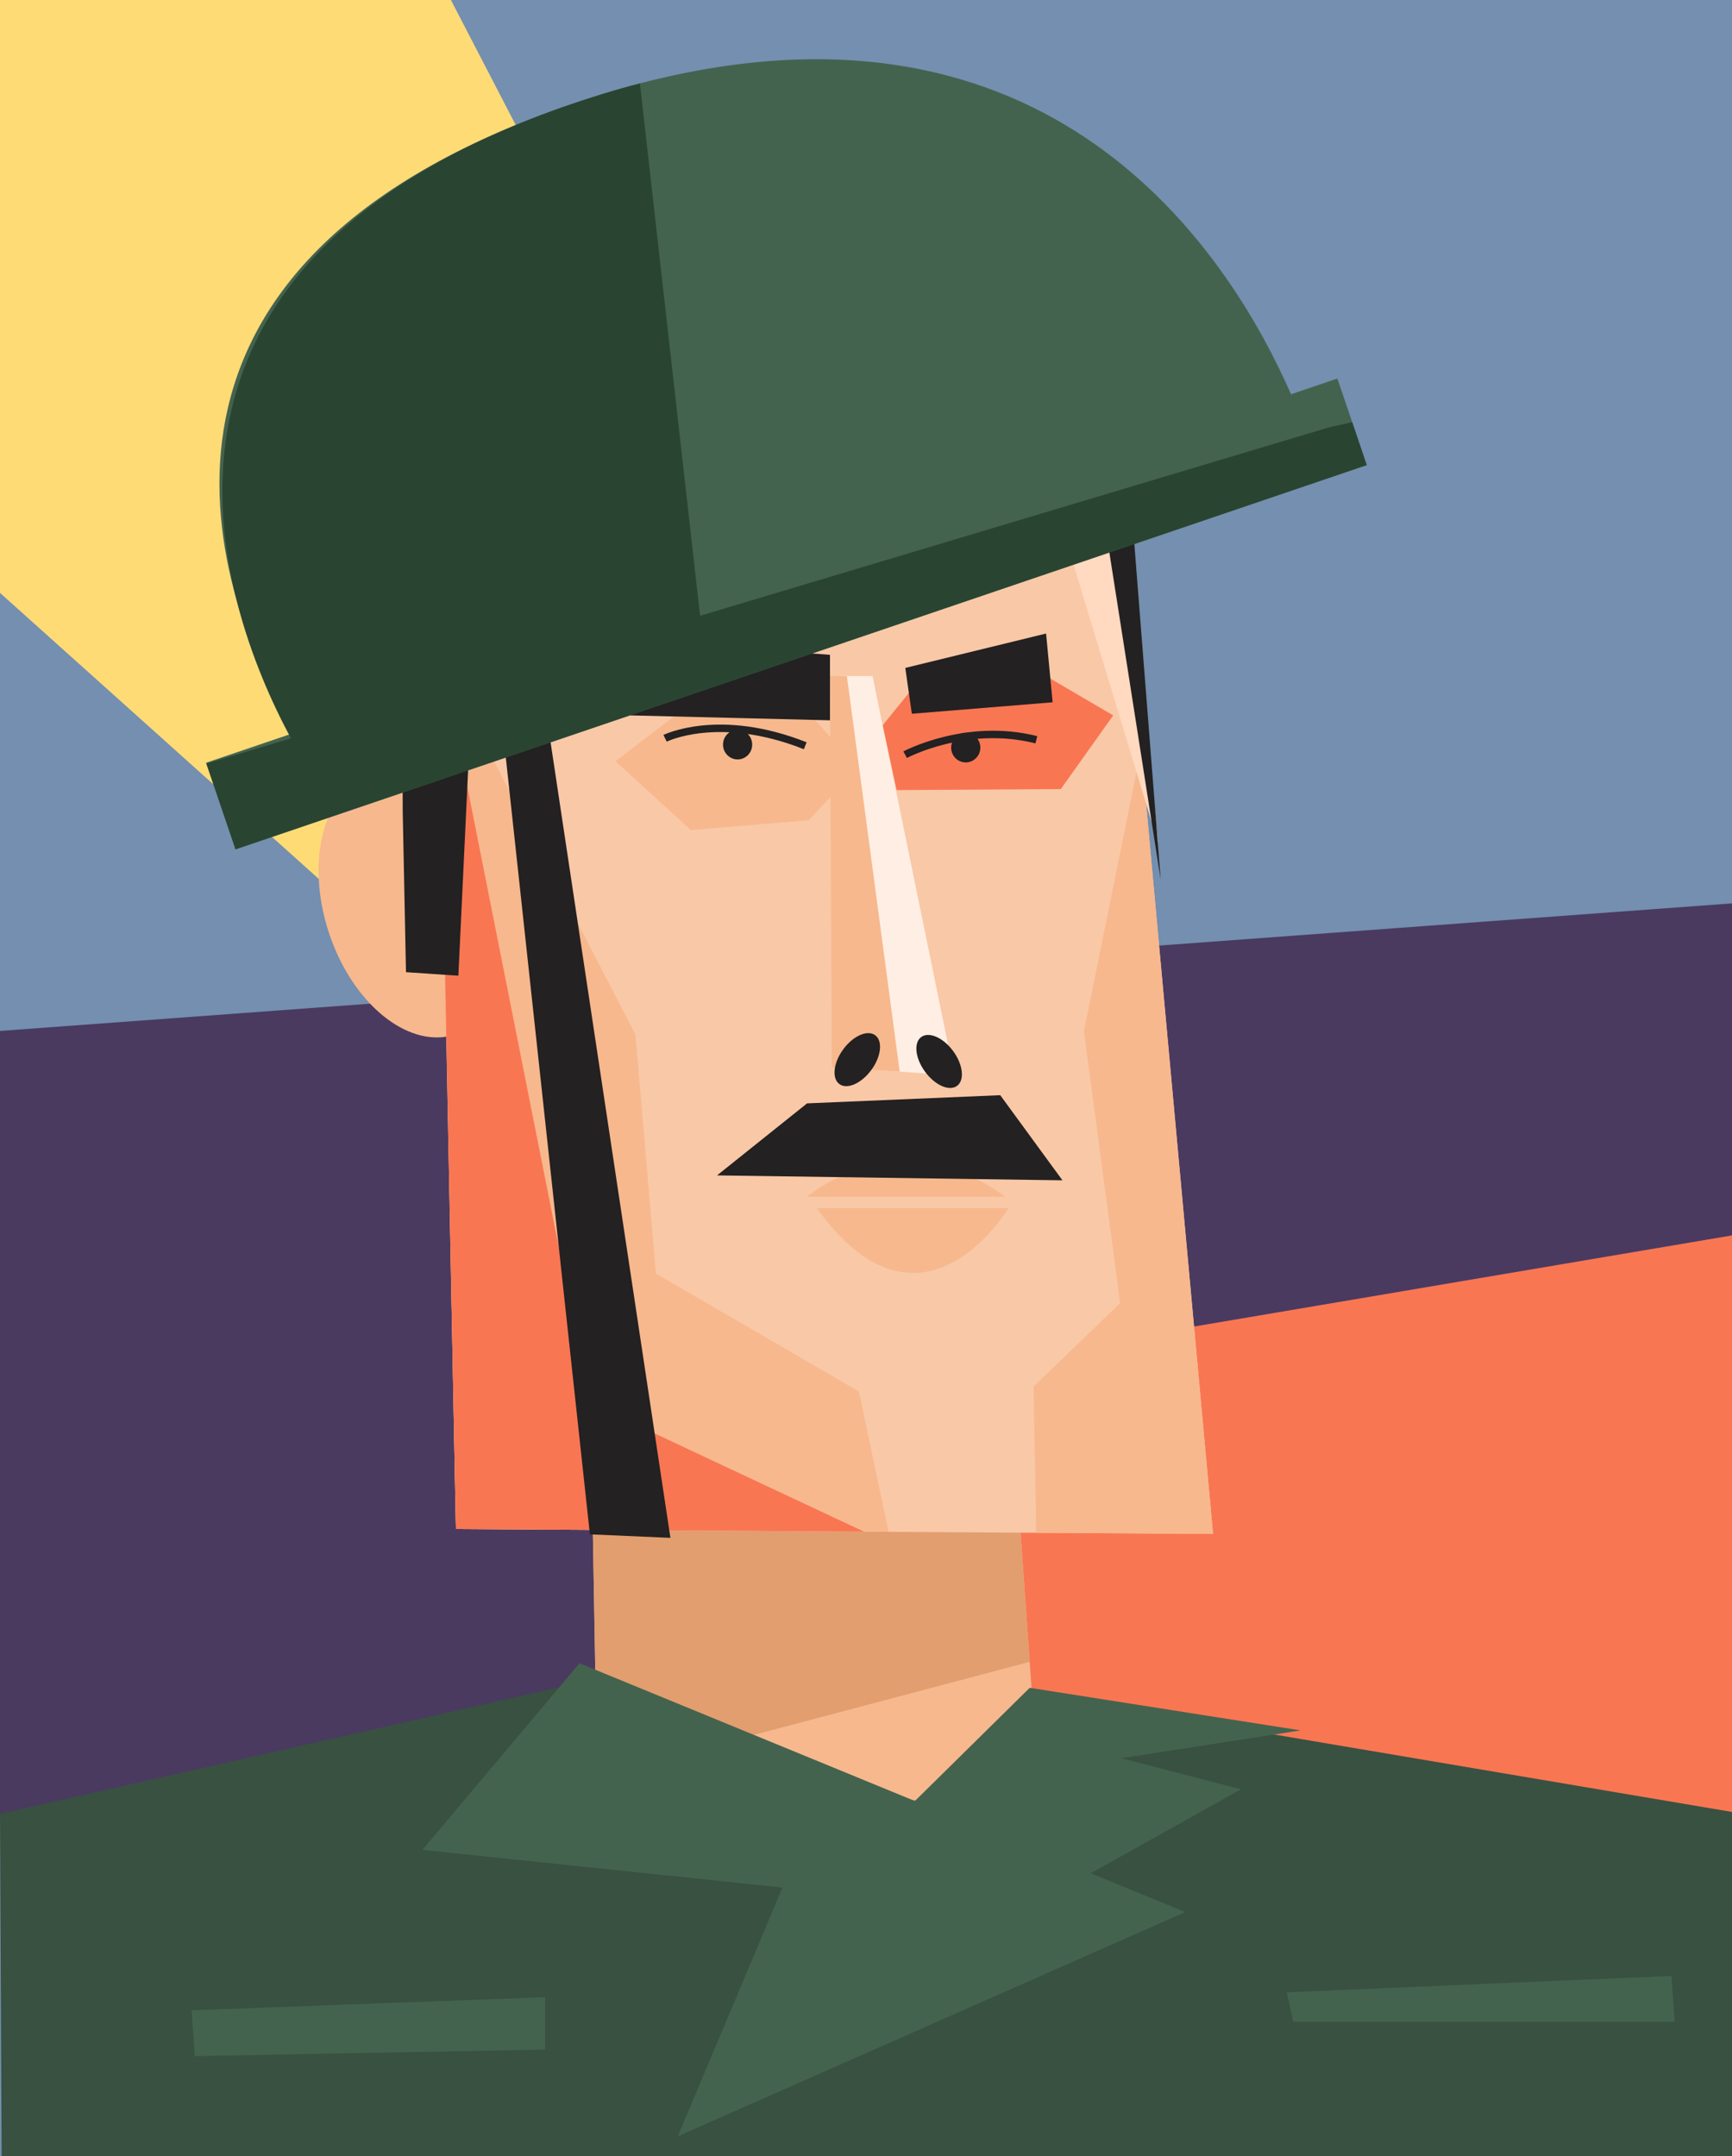
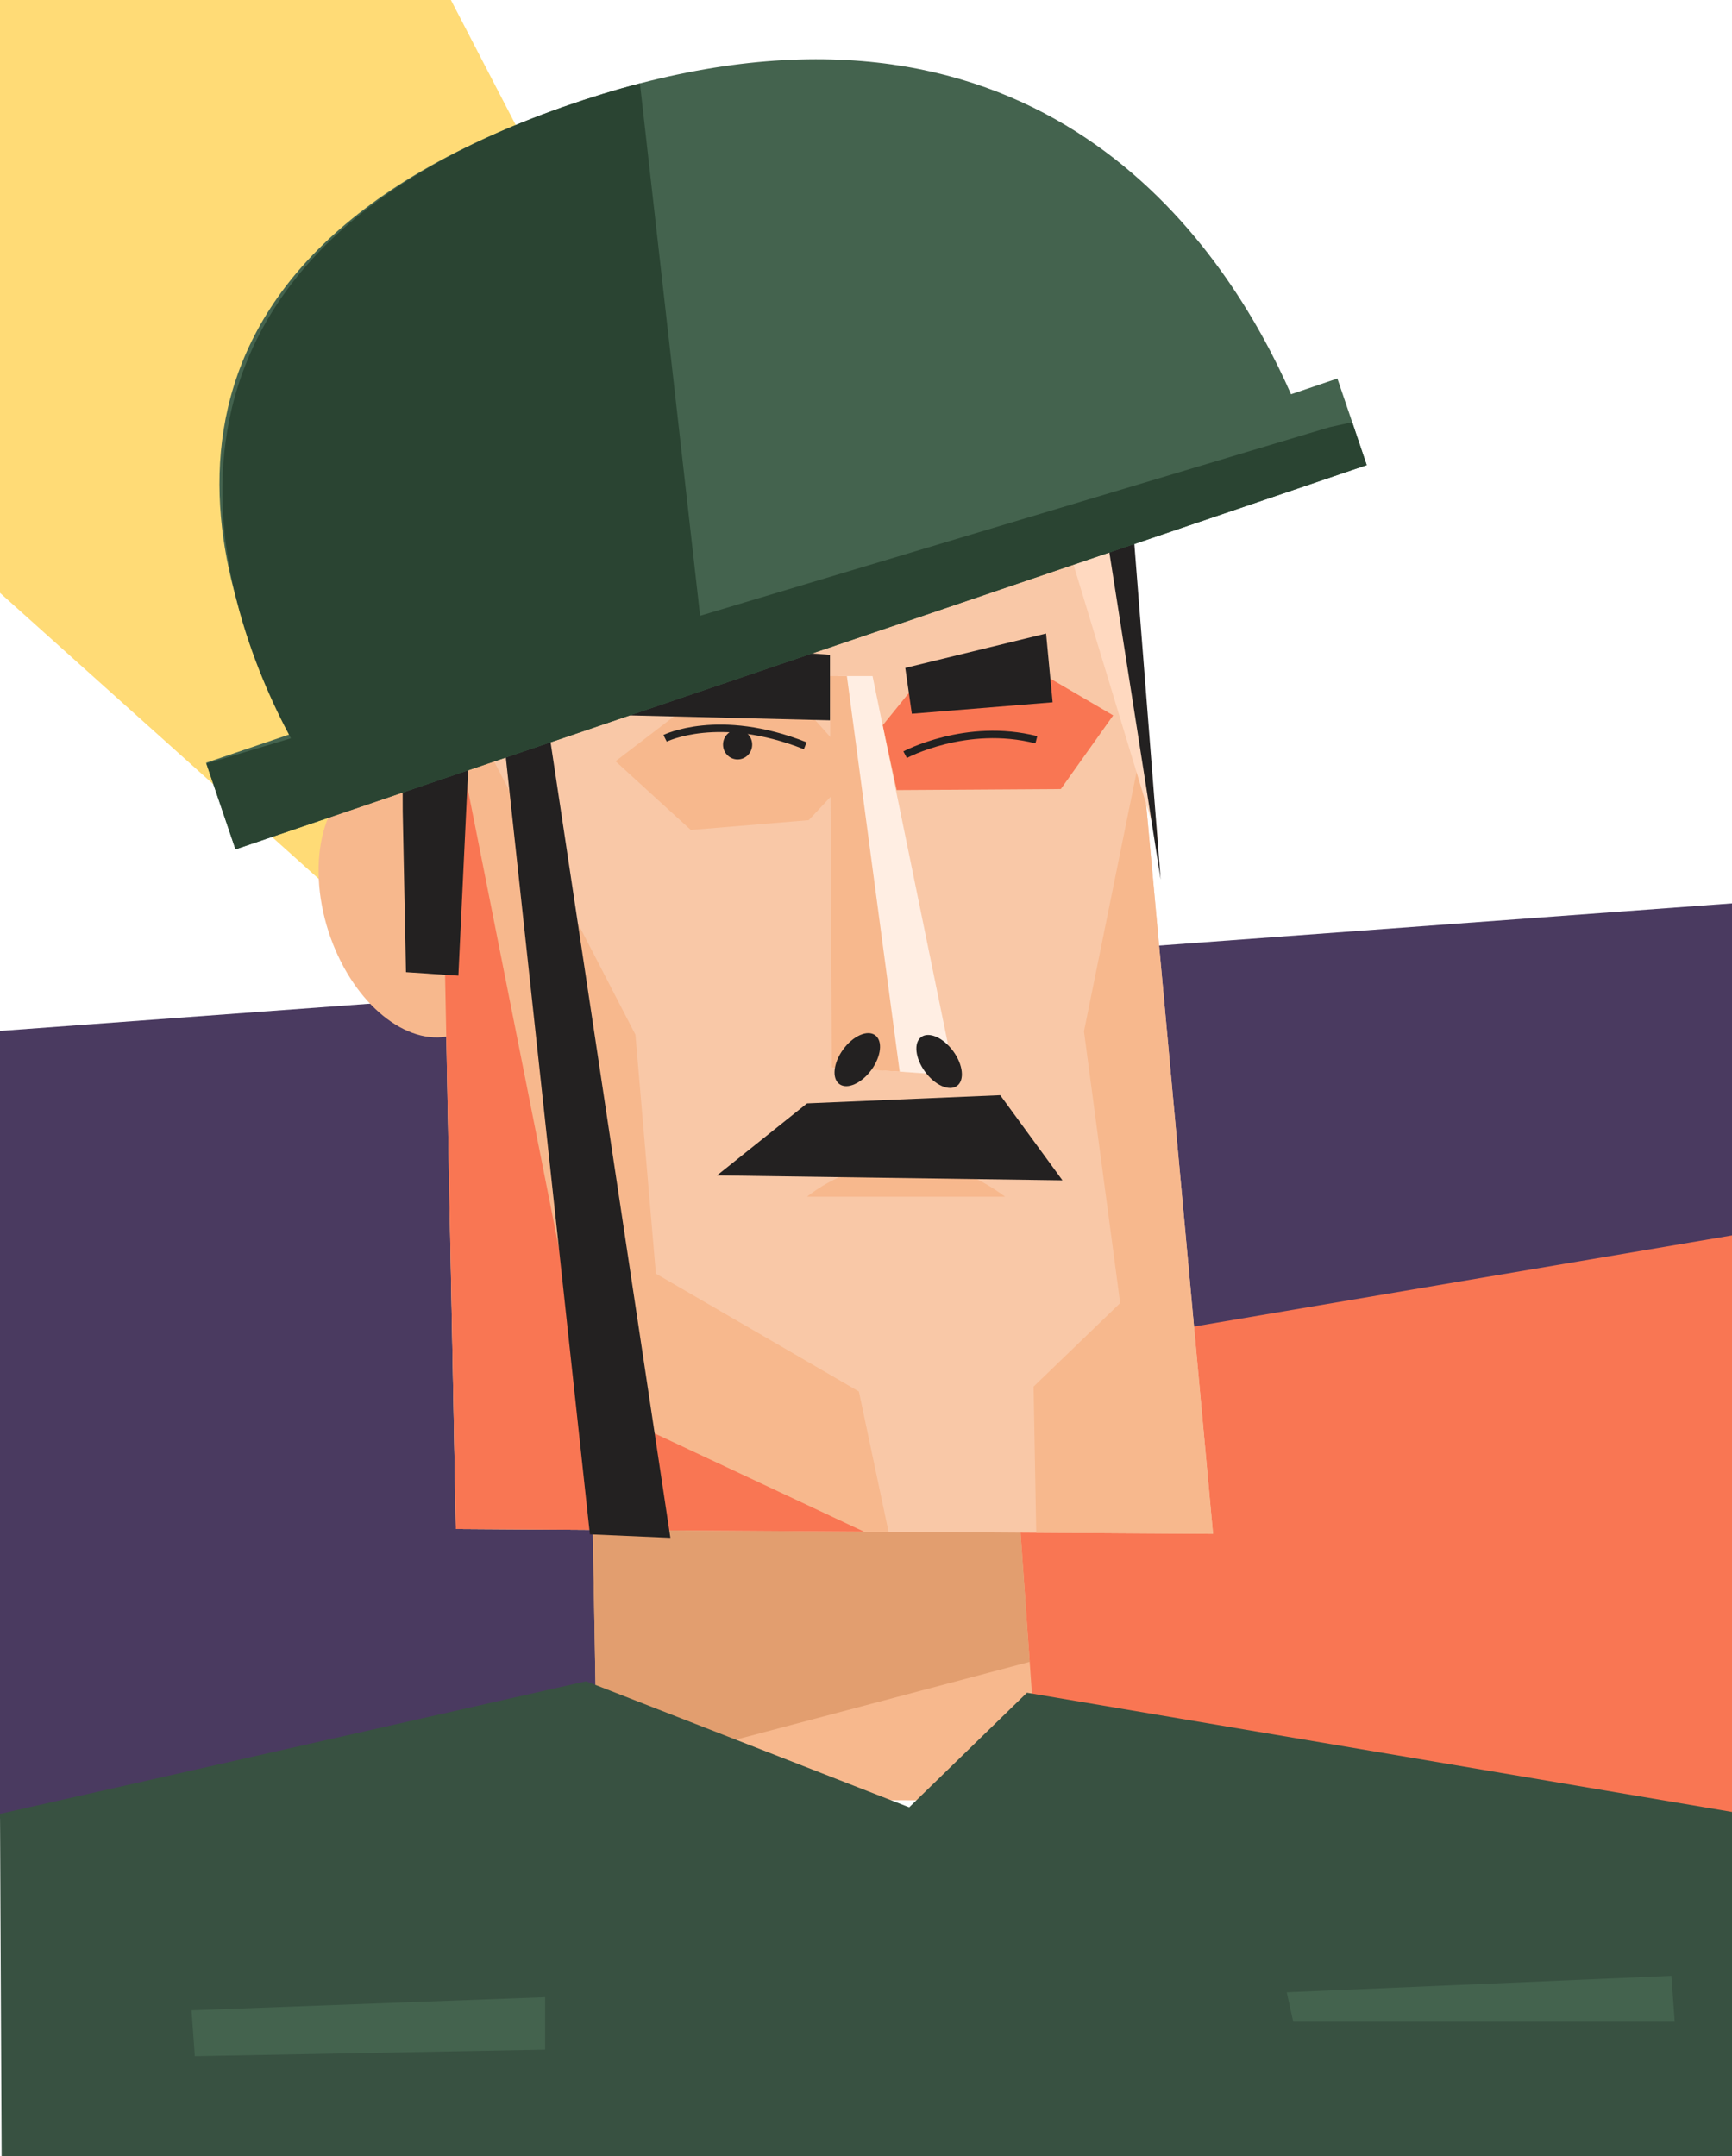
<svg xmlns="http://www.w3.org/2000/svg" viewBox="0 0 1058 1317">
  <title>Mesa de trabajo 193</title>
  <g id="Capa_3" data-name="Capa 3">
-     <rect width="1058" height="1317" fill="#748faf" />
    <polygon points="573 574 352 678 0 362.17 0 0 275.44 0 573 574" fill="#ffdb76" />
    <polygon points="1058 551.83 1058 873.23 0 1110.93 0 629.75 1058 551.83" fill="#4a3a60" />
    <polygon points="1058 754.65 1058 1117.14 461 1024 501 849 1058 754.65" fill="#f97653" />
  </g>
  <g id="Capa_1" data-name="Capa 1">
    <polygon points="635 1100 365 1099 364.76 1085.12 361.78 915.27 361 871 619 874 622.04 916.88 628.99 1015.15 635 1100" fill="#f7b88d" />
    <polygon points="628.99 1015.15 364.76 1085.12 361.78 915.27 622.04 916.88 628.99 1015.15" fill="#e29e6f" />
    <polygon points="741 937 632.99 936.3 542.78 935.71 527.73 935.61 278.49 934 268.16 405.4 268.06 399.96 265.77 283 681.02 283 697.06 457.87 702.94 522.04 741 937" fill="#f9c8a7" />
    <polygon points="741 937 632.99 936.3 631.38 847 684.27 796 662.15 630 697.06 457.87 741 937" fill="#f7b88d" />
    <path d="M493,731s56-48,121,0Z" fill="#f7b88d" />
-     <path d="M499,738H616S563,827,499,738Z" fill="#f7b88d" />
+     <path d="M499,738H616Z" fill="#f7b88d" />
    <polygon points="493 674 438 718 649 721 611 669 493 674" fill="#232121" />
    <polygon points="707.42 515.04 654.18 339.74 554.11 276 684.62 276 701.3 450.87 707.42 515.04" fill="#ffd9c0" />
    <path d="M542.78,935.71,524.65,850l-124-72-12.5-146-120-232,1.65,84.31c-13.88-11.15-29.46-15.75-43.52-11.18-28.36,9.22-39.8,52.24-25.55,96.1,13.4,41.21,44.71,68.49,72,64L278.49,934Z" fill="#f7b88d" />
    <polygon points="527.73 935.61 278.49 934 268.16 405.4 270.48 405.12 360.22 857 527.73 935.61" fill="#f97653" />
    <polygon points="539.18 443.07 557.36 420.61 639 413 680 437 648 482 547.73 482.63 539.18 443.07" fill="#f97653" />
-     <ellipse cx="589.93" cy="456.68" rx="8.91" ry="9.05" fill="#232121" />
    <path d="M552.91,461s37.34-20,80.15-9.11" fill="none" stroke="#232121" stroke-miterlimit="10" stroke-width="4.55" />
    <polygon points="553 408 557 436 643 429 639 387 553 408" fill="#232121" />
    <polygon points="583 657 549.57 654.61 513 652 512 413 533 413 583 657" fill="#ffeee3" />
    <polygon points="549.57 654.61 517.33 413 507 413 507.18 450.2 490 431 423 429 376 465 422 507 494 501 507.35 486.76 508.13 652 549.57 654.61" fill="#f7b88d" />
    <ellipse cx="523.68" cy="647.34" rx="18.5" ry="10.65" transform="translate(-308.01 687.12) rotate(-53.77)" fill="#232121" />
    <ellipse cx="573.68" cy="648.34" rx="10.65" ry="18.5" transform="translate(-272.27 464.47) rotate(-36.23)" fill="#232121" />
    <polygon points="246 495.63 248 593.86 280 596 292 342.93 675 320.51 709 537.27 679 155 245 154 246 495.63" fill="#232121" />
    <polygon points="1059 1317 1 1317 0 1108 358 1027 555.38 1104 627.32 1034 1059 1107 1059 1317" fill="#385141" />
    <polygon points="332.54 428.27 409.52 939.4 360.34 937.26 305 426 332.54 428.27" fill="#232121" />
-     <polygon points="685 1074 794.48 1057.02 629 1031 558.86 1100.16 354 1016 258 1130 478 1153 414 1305 724 1168 666.27 1144.28 758 1093 685 1074" fill="#44634e" />
    <polygon points="117 1228 333 1220 333 1252 119 1256 117 1228" fill="#44634e" />
    <polygon points="786 1217 1021 1207 1023 1235 790 1235 786 1217" fill="#44634e" />
    <ellipse cx="450.57" cy="454.85" rx="8.91" ry="9.05" fill="#232121" />
    <path d="M406.27,451s32.79-16.4,85.61,4.55" fill="none" stroke="#232121" stroke-miterlimit="10" stroke-width="4.55" />
    <polygon points="385 437 507 440 507 400 386 391 385 437" fill="#232121" />
    <path d="M826,257.89l-9.06-26.67-28.31,9.62C749.85,152.52,641.45-14.26,390.9,50.94q-22.57,5.87-46.7,14.32C58.51,165.7,131.75,363.47,178.09,446l1,1.86-53.22,18.08.18.54,17.78,52.34,691-234.71Z" fill="#44634e" />
    <path d="M826,257.89,812,261,427.66,376.14,390.9,50.94q-22.57,5.87-46.7,14.32C65.18,163.36,131.3,364.78,177.71,451L126.1,466.48l17.78,52.34,691-234.71Z" fill="#2a4432" />
  </g>
</svg>